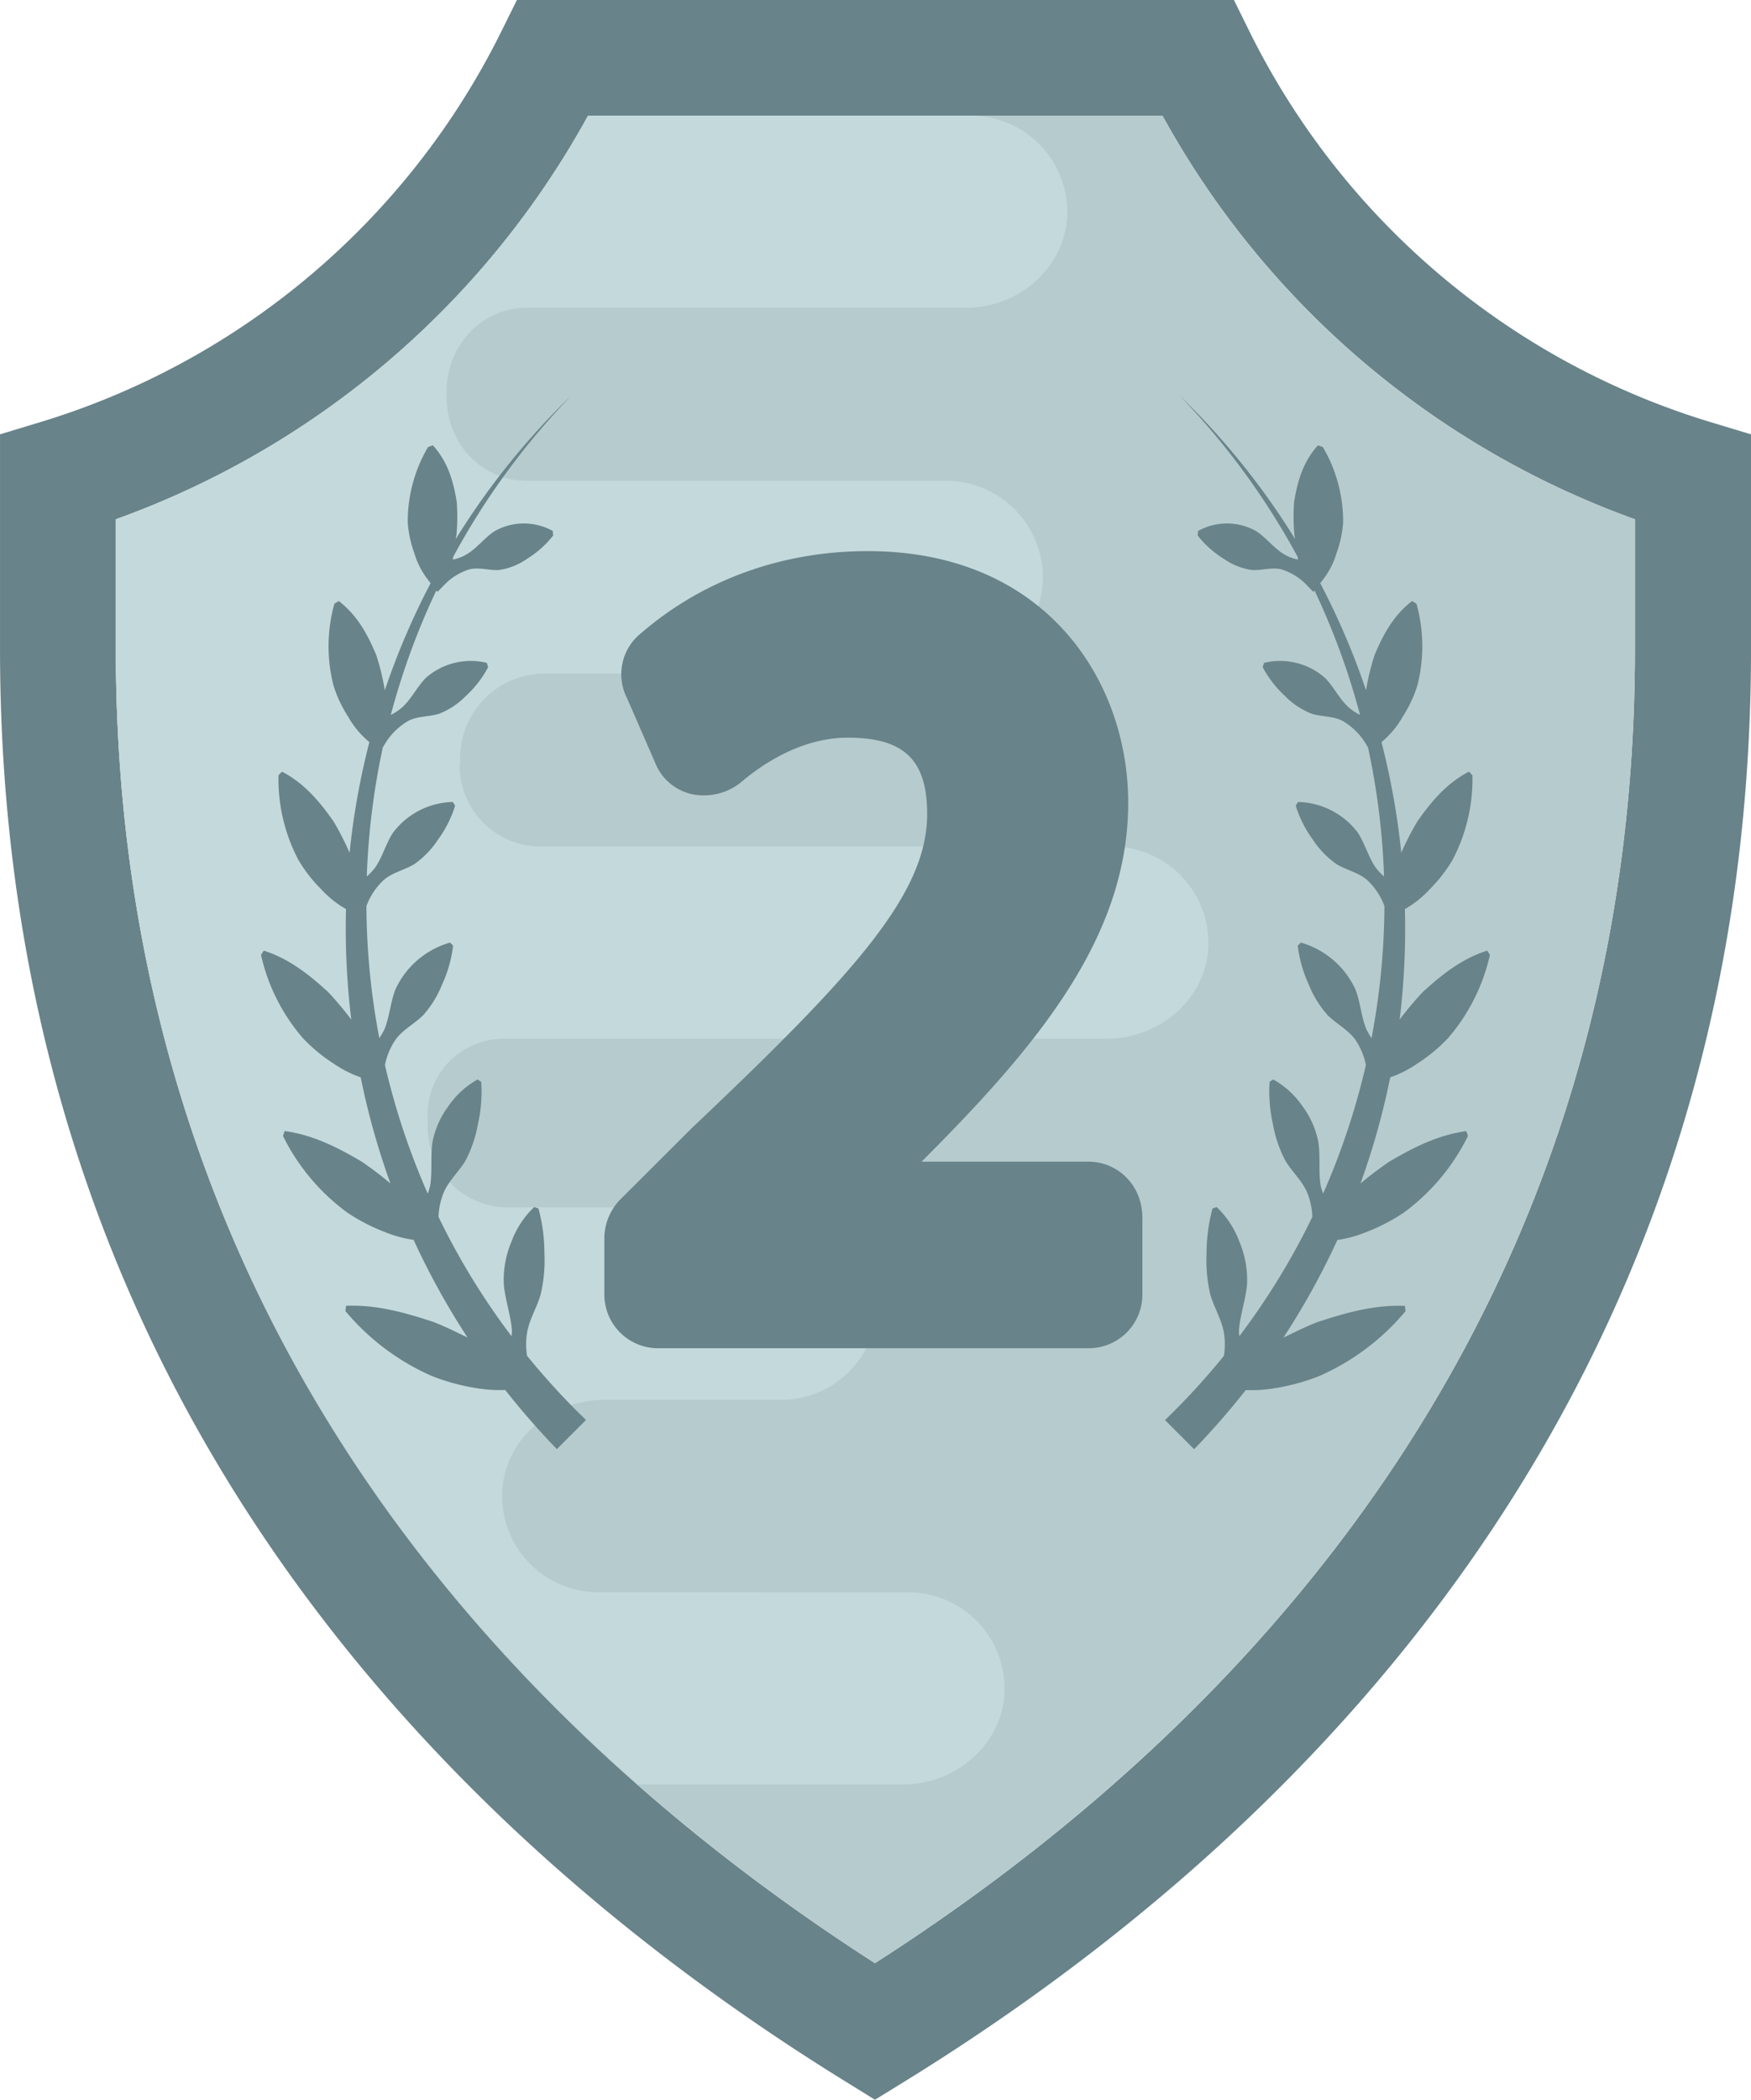
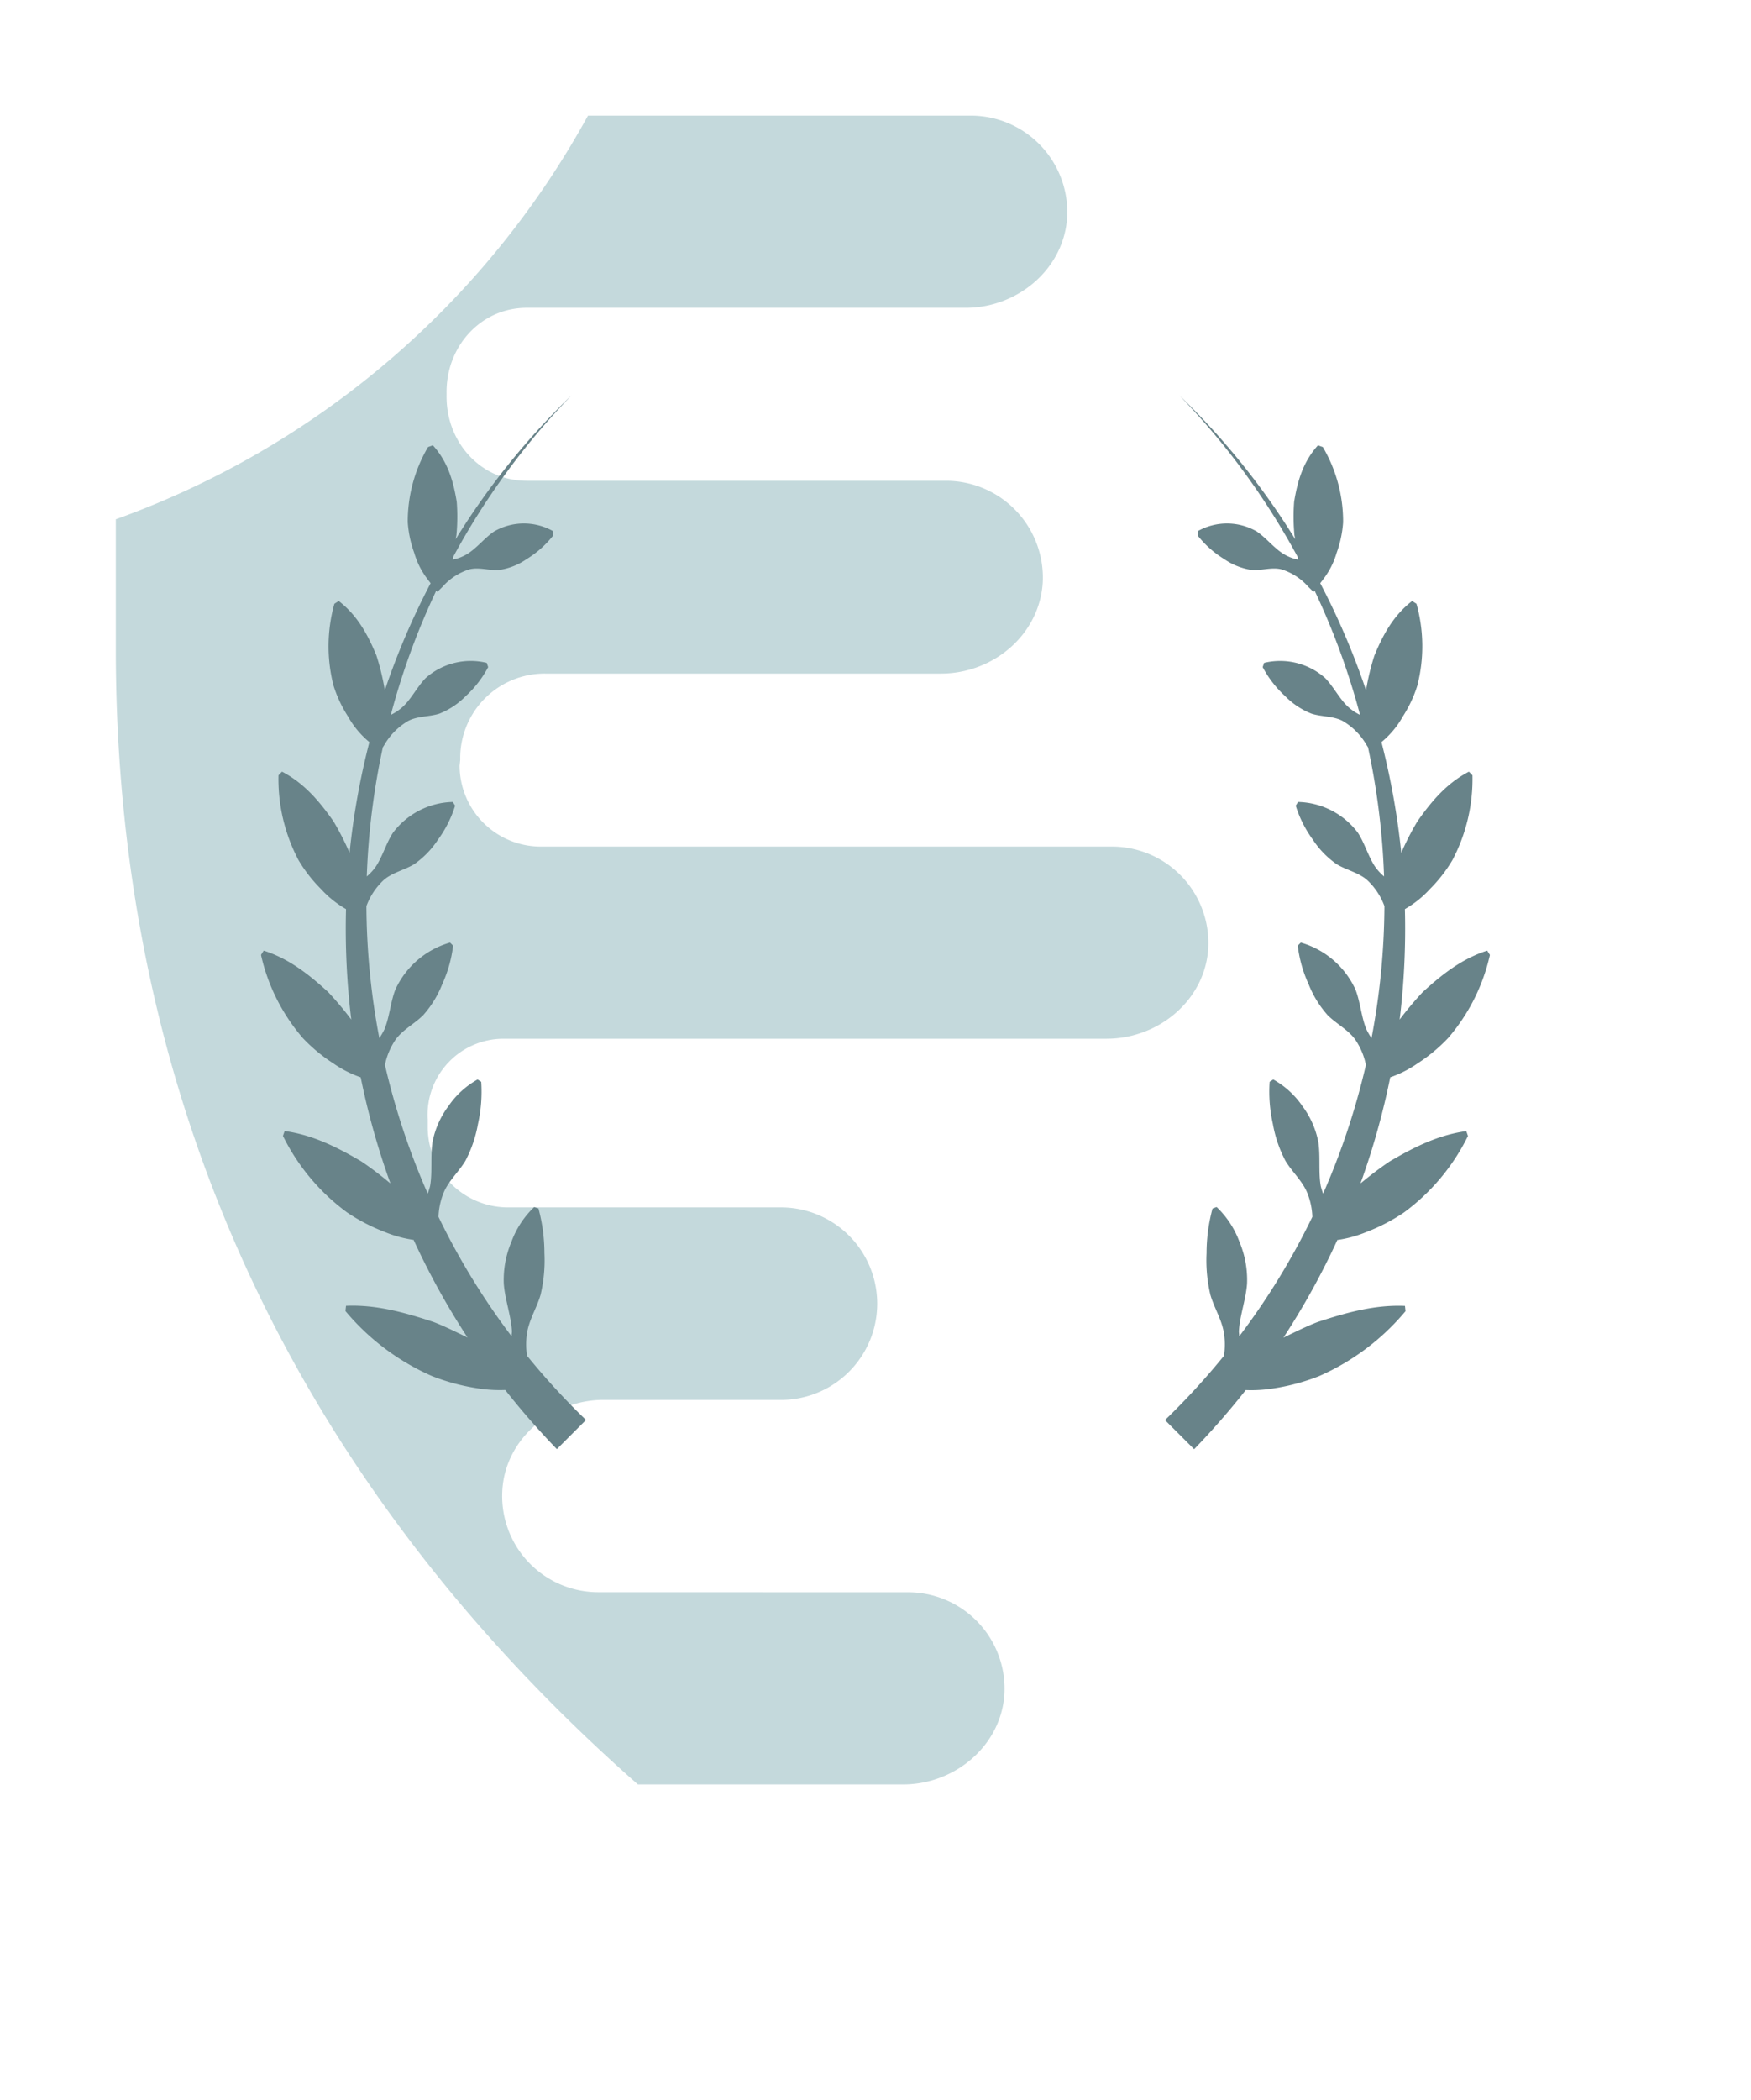
<svg xmlns="http://www.w3.org/2000/svg" width="362.592" height="434.624" viewBox="0 0 362.592 434.624">
  <defs>
    <style>.a{fill:#688389;}.b{fill:#b6cbce;}.c{fill:#c4d9dc;}</style>
  </defs>
  <g transform="translate(-74.728 -36)">
-     <path class="a" d="M255.912,470.624l-6.3-3.9c-79.776-49.312-174.88-140.784-174.88-296.384V125.9l8.512-2.576a157.6,157.6,0,0,0,95.216-80.64L181.768,36h148.48l3.3,6.688a157.466,157.466,0,0,0,95.248,80.64l8.528,2.576V170.32c0,155.664-95.216,247.1-175.072,296.4ZM98.712,143.488v26.848c0,140.5,84,225.024,157.2,272.016,73.28-46.96,157.376-131.472,157.376-272.016V143.488A181.759,181.759,0,0,1,315.48,60H196.488A181.768,181.768,0,0,1,98.712,143.488Z" />
-     <path class="b" d="M98.712,143.488v26.848c0,140.5,84,225.024,157.2,272.016,73.28-46.96,157.376-131.472,157.376-272.016V143.488A181.759,181.759,0,0,1,315.48,60H196.488A181.768,181.768,0,0,1,98.712,143.488Z" />
    <path class="c" d="M98.712,143.488v26.848c0,109.44,50.992,184.784,108.112,235.024h54.928c10.736,0,20.336-8.048,20.976-18.8a19.979,19.979,0,0,0-19.952-20.976l-64.16-.016a19.9,19.9,0,0,1-19.872-20.976c.56-10.752,10.224-18.832,20.992-18.832h37.28a19.924,19.924,0,0,0-.576-39.84H179.928A16.618,16.618,0,0,1,163.3,269.168V267.76a15.735,15.735,0,0,1,15.728-16.752H303.848c10.864,0,20.464-8.048,21.088-18.8a19.979,19.979,0,0,0-19.952-20.976H186.648A16.808,16.808,0,0,1,169.9,194.48l.128-1.152v-.256a17.492,17.492,0,0,1,17.52-17.648H269.56c10.864,0,20.464-8.048,21.1-18.928a20.053,20.053,0,0,0-19.952-20.976h-86.88c-9.584,0-16.752-8.048-16.624-17.648v-.512c-.128-9.584,7.024-17.648,16.624-17.648h90.912c10.736,0,20.336-8.048,20.976-18.8a19.979,19.979,0,0,0-19.952-20.976h-79.28A181.618,181.618,0,0,1,98.712,143.488Z" />
    <path class="a" d="M185.352,285.84a18.991,18.991,0,0,0-4.736,7.232,20.3,20.3,0,0,0-1.568,8.592c.208,3.152,1.488,6.624,1.68,9.744.032.416-.064.784-.064,1.184a146.719,146.719,0,0,1-15.136-24.72,14.692,14.692,0,0,1,1.008-4.848c1.008-2.544,3.184-4.448,4.56-6.736a26.1,26.1,0,0,0,2.608-7.632,30.641,30.641,0,0,0,.672-8.736c-.256-.16-.5-.32-.752-.48a17.817,17.817,0,0,0-6.016,5.488,18.248,18.248,0,0,0-3.312,7.424c-.464,2.9,0,6.336-.512,9.168a15.914,15.914,0,0,1-.48,1.552,149.553,149.553,0,0,1-8.864-26.64,14.25,14.25,0,0,1,2.208-5.248c1.488-2.064,3.936-3.28,5.7-5.04a21.481,21.481,0,0,0,3.952-6.416,26.852,26.852,0,0,0,2.256-7.984c-.208-.208-.416-.432-.64-.64a17.856,17.856,0,0,0-11.312,9.712c-1.008,2.56-1.232,5.824-2.288,8.288a13.947,13.947,0,0,1-1.04,1.776,149.239,149.239,0,0,1-2.672-27.328,13.87,13.87,0,0,1,3.616-5.424c1.792-1.552,4.32-2.048,6.3-3.264a18.687,18.687,0,0,0,4.9-5.056,23.982,23.982,0,0,0,3.552-7.04l-.48-.768a15.931,15.931,0,0,0-12.4,6.384c-1.424,2.176-2.24,5.184-3.7,7.216a10.835,10.835,0,0,1-1.712,1.808,151.191,151.191,0,0,1,3.328-26.736c.1-.144.176-.272.272-.416a13.584,13.584,0,0,1,4.992-5.04c1.952-1.024,4.384-.832,6.448-1.5a15.935,15.935,0,0,0,5.472-3.648,22.327,22.327,0,0,0,4.624-5.984c-.1-.288-.192-.576-.288-.88a14.066,14.066,0,0,0-12.624,3.12c-1.728,1.744-3.056,4.432-4.8,6a10.444,10.444,0,0,1-2.448,1.648,149.828,149.828,0,0,1,9.424-25.744,2.128,2.128,0,0,1,.224.3c.336-.352.672-.688,1.024-1.024a12.3,12.3,0,0,1,5.584-3.648c1.984-.512,4.16.272,6.16.128a13.475,13.475,0,0,0,5.728-2.272,20.655,20.655,0,0,0,5.472-4.864c-.032-.32-.048-.624-.08-.944a12.316,12.316,0,0,0-12.144.1c-1.936,1.3-3.728,3.6-5.632,4.7a8.7,8.7,0,0,1-2.912,1.12c.032-.192.032-.384.08-.576a151.83,151.83,0,0,1,24.448-33.376A152.972,152.972,0,0,0,169.1,147.584c.016-.32.16-.688.16-.992a41.07,41.07,0,0,0,.048-6.72c-.688-4.208-1.824-8.272-4.944-11.7-.336.128-.672.24-1.008.368a30.389,30.389,0,0,0-4.192,15.568,23.122,23.122,0,0,0,1.344,6.336A16.487,16.487,0,0,0,163.352,156c.176.24.368.48.544.72a153.315,153.315,0,0,0-9.488,22.176,1.236,1.236,0,0,0-.032-.24,49.921,49.921,0,0,0-1.7-6.976c-1.76-4.24-3.9-8.272-7.808-11.28-.3.192-.592.384-.9.576a32.7,32.7,0,0,0-.16,16.992,26.382,26.382,0,0,0,2.976,6.32,18.728,18.728,0,0,0,4.288,5.2c.048.048.1.08.144.128a154.477,154.477,0,0,0-4.1,22.912,57.027,57.027,0,0,0-3.344-6.544c-2.848-4.048-6-7.84-10.64-10.256-.256.24-.5.5-.736.752a35.922,35.922,0,0,0,4.144,17.552,30.168,30.168,0,0,0,4.624,5.952,21.543,21.543,0,0,0,5.216,4.192,156.217,156.217,0,0,0,1.088,22.864,69.323,69.323,0,0,0-4.768-5.68c-3.936-3.6-8.08-6.912-13.36-8.592-.192.3-.384.592-.56.9a39.6,39.6,0,0,0,8.656,17.2,33.966,33.966,0,0,0,6.256,5.2,23.348,23.348,0,0,0,5.728,2.928,154.65,154.65,0,0,0,6.16,21.968,71.695,71.695,0,0,0-6.016-4.56c-4.96-2.912-10.048-5.5-15.888-6.288-.128.336-.24.672-.352,1.008A43.538,43.538,0,0,0,146.6,286.96a38.588,38.588,0,0,0,7.808,4.048,24.873,24.873,0,0,0,5.968,1.632,155.3,155.3,0,0,0,11.168,20.208c-2.352-1.12-4.7-2.32-7.056-3.216-5.92-1.952-11.856-3.616-18.112-3.344-.032.368-.08.72-.112,1.088a48.9,48.9,0,0,0,17.888,13.44,43.343,43.343,0,0,0,9.232,2.512,28.934,28.934,0,0,0,5.968.384,159.4,159.4,0,0,0,10.688,12.24l6.032-6.032a148.873,148.873,0,0,1-12.208-13.3,15.408,15.408,0,0,1-.048-4.368c.368-2.928,2.048-5.472,2.848-8.224a30.913,30.913,0,0,0,.8-8.64,35.747,35.747,0,0,0-1.232-9.248C185.928,286.048,185.64,285.952,185.352,285.84Z" />
    <path class="a" d="M326.664,285.84a18.991,18.991,0,0,1,4.736,7.232,20.3,20.3,0,0,1,1.568,8.592c-.208,3.152-1.488,6.624-1.68,9.744-.032.416.064.784.064,1.184a146.718,146.718,0,0,0,15.136-24.72,14.692,14.692,0,0,0-1.008-4.848c-1.008-2.544-3.184-4.448-4.56-6.736a26.1,26.1,0,0,1-2.608-7.632,30.64,30.64,0,0,1-.672-8.736c.256-.16.5-.32.752-.48a17.817,17.817,0,0,1,6.016,5.488,18.248,18.248,0,0,1,3.312,7.424c.464,2.9,0,6.336.512,9.168a15.914,15.914,0,0,0,.48,1.552,149.552,149.552,0,0,0,8.864-26.64,14.25,14.25,0,0,0-2.208-5.248c-1.488-2.064-3.936-3.28-5.7-5.04a21.481,21.481,0,0,1-3.952-6.416,26.852,26.852,0,0,1-2.256-7.984c.208-.208.416-.432.64-.64a17.856,17.856,0,0,1,11.312,9.712c1.008,2.56,1.232,5.824,2.288,8.288a13.944,13.944,0,0,0,1.04,1.776,149.239,149.239,0,0,0,2.672-27.328,13.87,13.87,0,0,0-3.616-5.424c-1.792-1.552-4.32-2.048-6.3-3.264a18.687,18.687,0,0,1-4.9-5.056,23.983,23.983,0,0,1-3.552-7.04l.48-.768a15.93,15.93,0,0,1,12.4,6.384c1.424,2.176,2.24,5.184,3.7,7.216a10.835,10.835,0,0,0,1.712,1.808,151.191,151.191,0,0,0-3.328-26.736c-.1-.144-.176-.272-.272-.416a13.584,13.584,0,0,0-4.992-5.04c-1.952-1.024-4.384-.832-6.448-1.5a15.935,15.935,0,0,1-5.472-3.648,22.327,22.327,0,0,1-4.624-5.984c.1-.288.192-.576.288-.88a14.066,14.066,0,0,1,12.624,3.12c1.728,1.744,3.056,4.432,4.8,6a10.445,10.445,0,0,0,2.448,1.648,149.828,149.828,0,0,0-9.424-25.744,2.129,2.129,0,0,0-.224.3c-.336-.352-.672-.688-1.024-1.024a12.3,12.3,0,0,0-5.584-3.648c-1.984-.512-4.16.272-6.16.128a13.475,13.475,0,0,1-5.728-2.272,20.655,20.655,0,0,1-5.472-4.864c.032-.32.048-.624.08-.944a12.317,12.317,0,0,1,12.144.1c1.936,1.3,3.728,3.6,5.632,4.7a8.7,8.7,0,0,0,2.912,1.12c-.032-.192-.032-.384-.08-.576a151.83,151.83,0,0,0-24.448-33.376,152.972,152.972,0,0,1,23.936,29.712c-.016-.32-.16-.688-.16-.992a41.068,41.068,0,0,1-.048-6.72c.688-4.208,1.824-8.272,4.944-11.7.336.128.672.24,1.008.368a30.388,30.388,0,0,1,4.192,15.568,23.121,23.121,0,0,1-1.344,6.336A16.488,16.488,0,0,1,348.664,156c-.176.24-.368.48-.544.72a153.311,153.311,0,0,1,9.488,22.176,1.233,1.233,0,0,1,.032-.24,49.919,49.919,0,0,1,1.7-6.976c1.76-4.24,3.9-8.272,7.808-11.28.3.192.592.384.9.576a32.7,32.7,0,0,1,.16,16.992,26.382,26.382,0,0,1-2.976,6.32,18.728,18.728,0,0,1-4.288,5.2c-.048.048-.1.08-.144.128a154.848,154.848,0,0,1,4.1,22.912,54.644,54.644,0,0,1,3.36-6.544c2.848-4.048,6-7.84,10.64-10.256.256.24.5.5.736.752a35.921,35.921,0,0,1-4.144,17.552,30.168,30.168,0,0,1-4.624,5.952,21.543,21.543,0,0,1-5.216,4.192,156.217,156.217,0,0,1-1.088,22.864,69.329,69.329,0,0,1,4.768-5.68c3.936-3.6,8.08-6.912,13.36-8.592.192.3.384.592.56.9a39.6,39.6,0,0,1-8.656,17.2,33.966,33.966,0,0,1-6.256,5.2,23.349,23.349,0,0,1-5.728,2.928,154.65,154.65,0,0,1-6.16,21.968,75.079,75.079,0,0,1,6.016-4.544c4.96-2.912,10.048-5.5,15.888-6.288.128.336.24.672.352,1.008a43.538,43.538,0,0,1-13.264,15.84,38.587,38.587,0,0,1-7.808,4.048,24.873,24.873,0,0,1-5.968,1.632,155.3,155.3,0,0,1-11.168,20.208c2.352-1.12,4.7-2.32,7.056-3.216,5.92-1.952,11.856-3.616,18.112-3.344.032.368.08.72.112,1.088a48.9,48.9,0,0,1-17.888,13.44,43.343,43.343,0,0,1-9.232,2.512,28.934,28.934,0,0,1-5.968.384,159.406,159.406,0,0,1-10.688,12.24l-6.032-6.032a148.876,148.876,0,0,0,12.208-13.3,15.407,15.407,0,0,0,.048-4.368c-.368-2.928-2.048-5.472-2.848-8.224a30.913,30.913,0,0,1-.8-8.64,35.747,35.747,0,0,1,1.232-9.248C326.088,286.048,326.376,285.952,326.664,285.84Z" />
-     <path class="a" d="M270.669,268.783h-34.6c24.627-24.574,42.8-46.809,42.8-74.308,0-25.16-17-52.074-53.946-52.074-17.591,0-34.009,5.851-46.909,16.968a10.879,10.879,0,0,0-2.932,13.457l5.864,13.457a10.665,10.665,0,0,0,7.623,6.436,12.278,12.278,0,0,0,9.968-2.34c4.1-3.511,12.314-9.362,22.282-9.362,11.727,0,16.418,4.681,16.418,15.8,0,16.383-14.659,32.766-48.669,64.947l-14.659,14.628a11.54,11.54,0,0,0-3.518,8.192v11.7A11.122,11.122,0,0,0,181.541,307.4h89.128a11.121,11.121,0,0,0,11.141-11.117v-15.8C281.81,273.464,276.533,268.783,270.669,268.783Z" transform="translate(29.483 7.673)" />
  </g>
</svg>